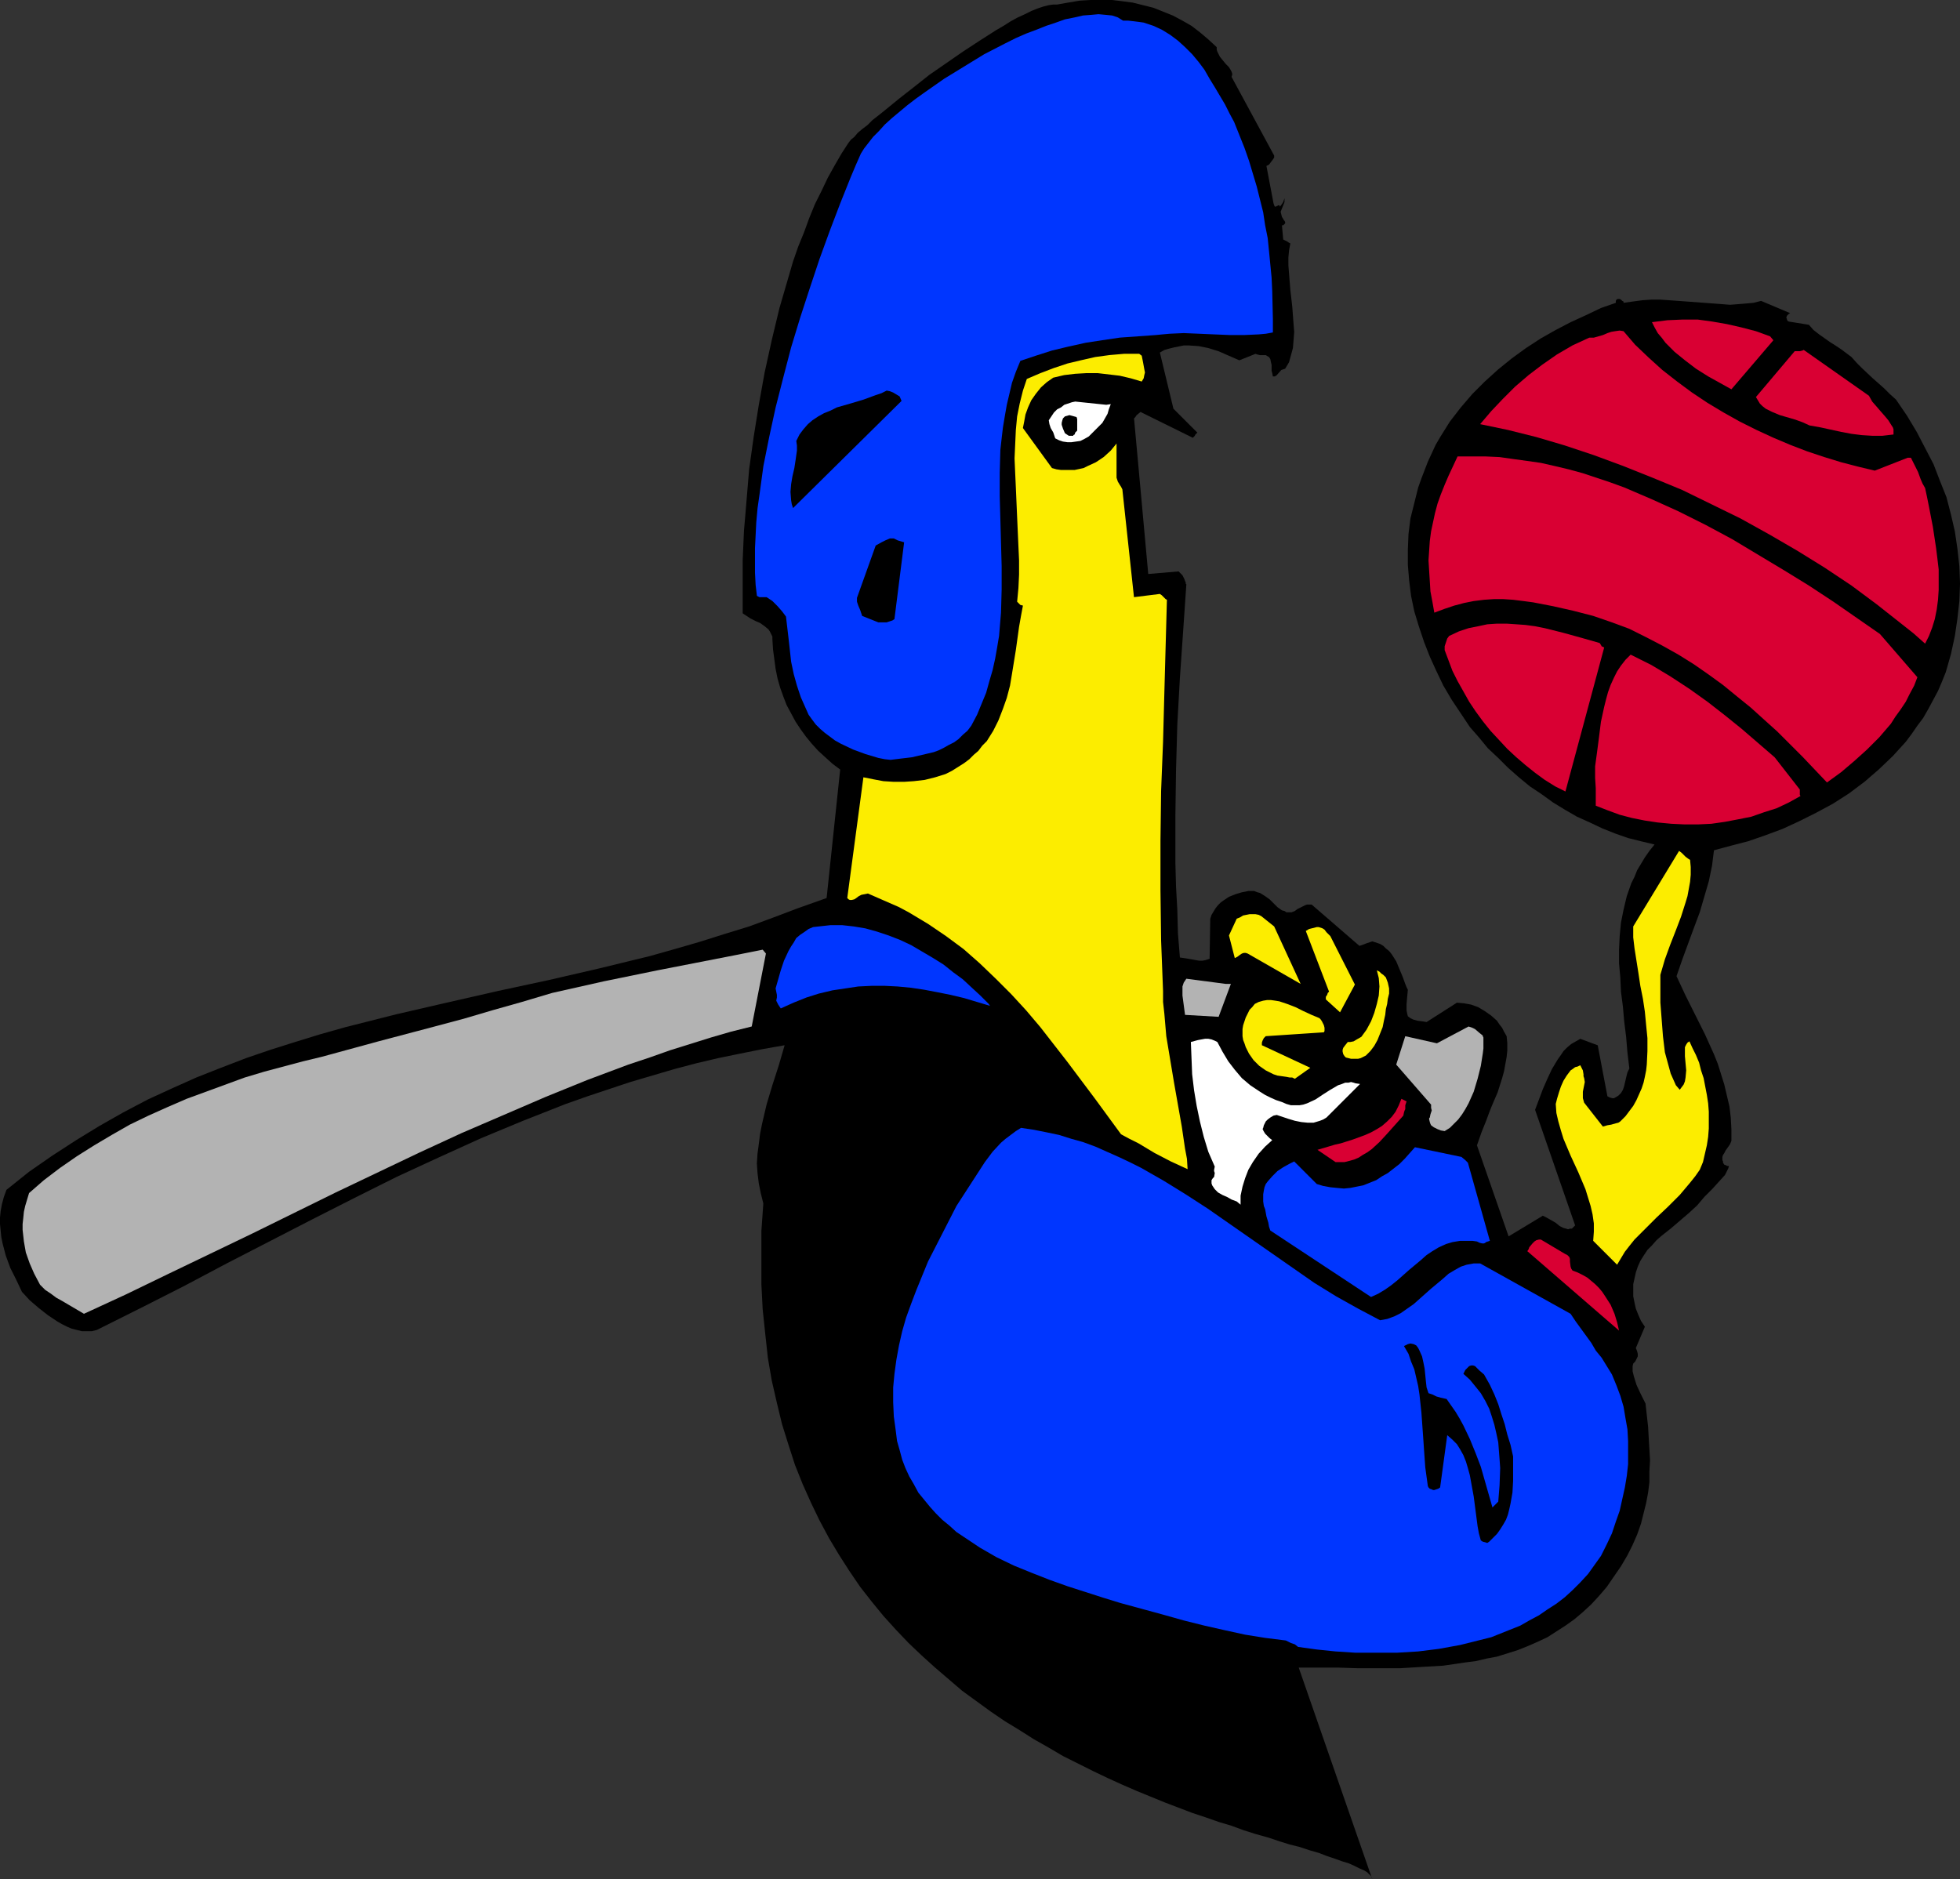
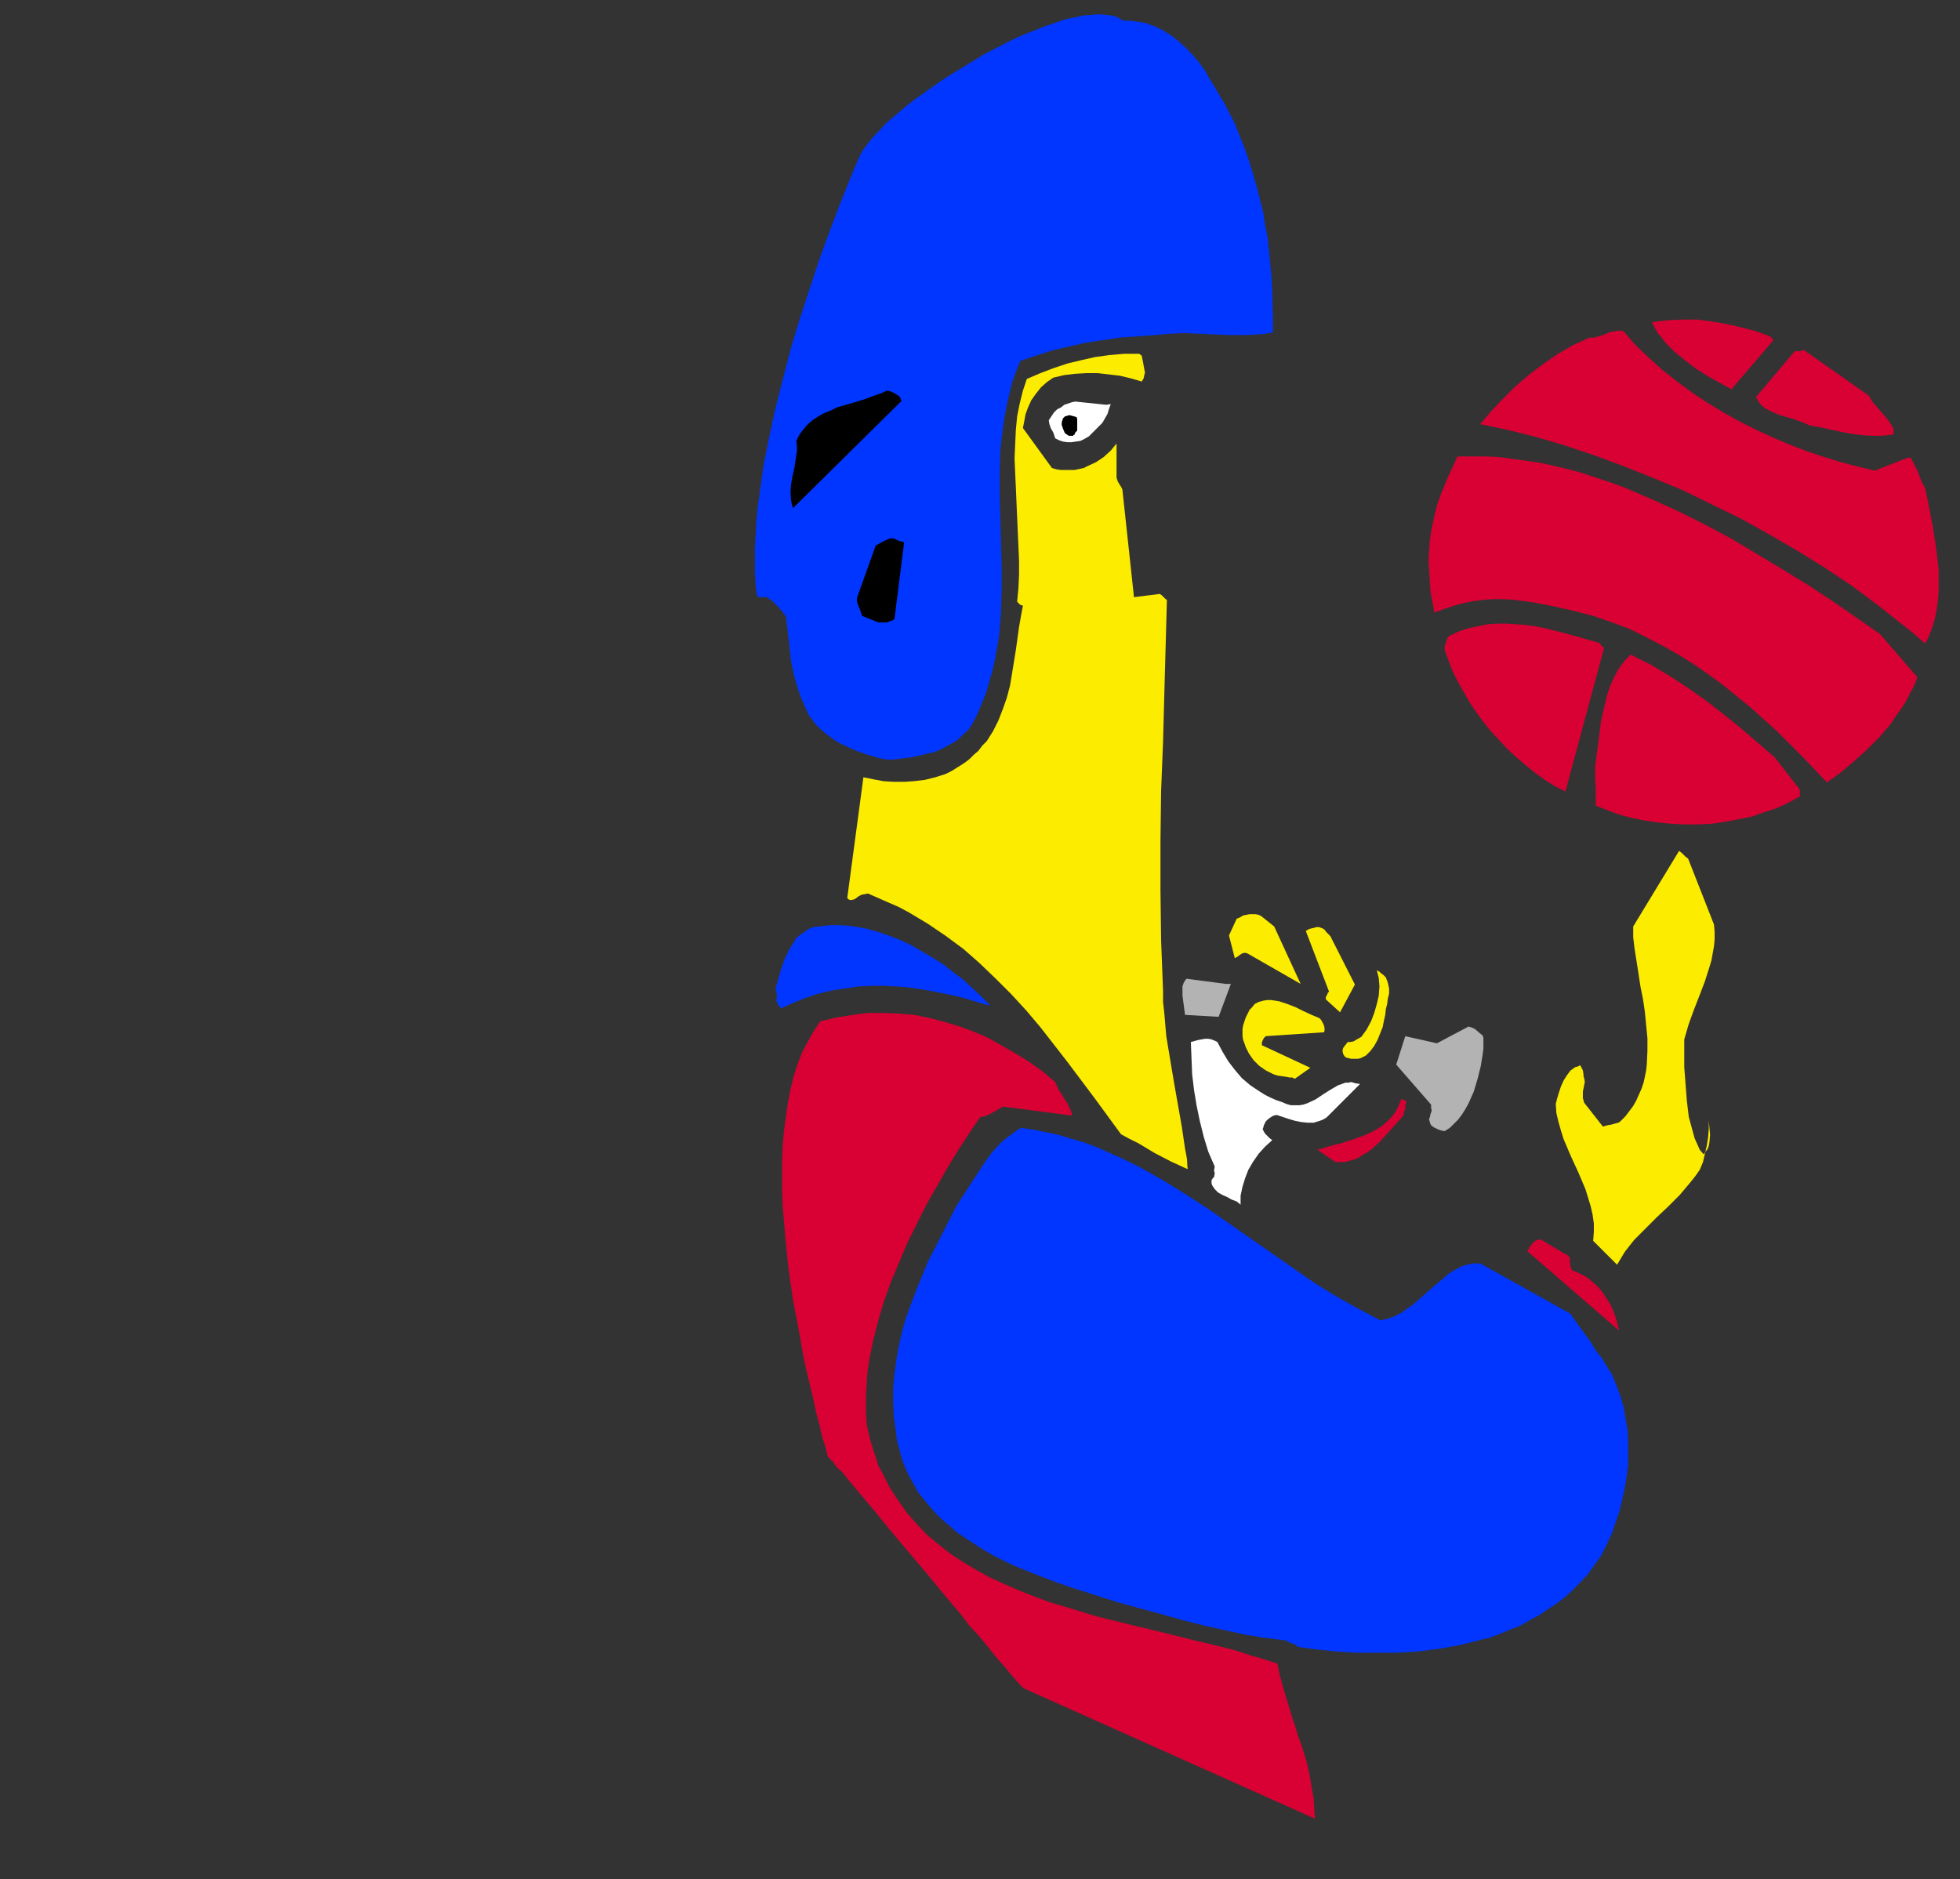
<svg xmlns="http://www.w3.org/2000/svg" xmlns:ns1="http://sodipodi.sourceforge.net/DTD/sodipodi-0.dtd" xmlns:ns2="http://www.inkscape.org/namespaces/inkscape" version="1.0" width="129.766mm" height="124.442mm" id="svg31" ns1:docname="Jock - Attitude.wmf">
  <rect width="100%" height="100%" fill="#333333" stroke="none" />
  <ns1:namedview id="namedview31" pagecolor="#ffffff" bordercolor="#000000" borderopacity="0.25" ns2:showpageshadow="2" ns2:pageopacity="0.0" ns2:pagecheckerboard="0" ns2:deskcolor="#d1d1d1" ns2:document-units="mm" />
  <defs id="defs1">
    <pattern id="WMFhbasepattern" patternUnits="userSpaceOnUse" width="6" height="6" x="0" y="0" />
  </defs>
  <path style="fill:#d90033;fill-opacity:1;fill-rule:evenodd;stroke:none" d="m 207.171,364.666 v 0 l 0.323,0.162 0.162,0.162 0.162,0.323 0.485,0.323 0.323,0.485 0.808,1.131 1.293,1.131 1.293,1.616 1.454,1.777 1.616,1.939 1.778,2.1 1.939,2.262 1.939,2.424 2.101,2.585 4.363,5.17 4.525,5.332 4.525,5.493 4.363,5.17 1.939,2.585 2.101,2.262 1.939,2.262 1.778,2.262 1.454,1.777 1.616,1.777 1.293,1.616 1.131,1.293 0.97,1.131 0.323,0.323 0.323,0.323 0.323,0.323 0.162,0.162 0.162,0.162 v 0 l 72.882,32.637 -0.162,-2.747 -0.162,-2.585 -0.485,-2.424 -0.323,-2.262 -0.485,-2.262 -0.485,-2.1 -1.293,-4.201 -0.808,-2.1 -0.646,-2.262 -0.808,-2.262 -0.646,-2.262 -0.808,-2.585 -0.808,-2.747 -0.808,-2.908 -0.646,-3.07 -3.394,-1.131 -3.394,-0.969 -3.394,-1.131 -3.717,-0.969 -7.434,-1.777 -7.757,-1.939 -8.08,-1.939 -7.918,-1.939 -7.918,-2.424 -3.878,-1.131 -3.878,-1.454 -3.717,-1.454 -3.717,-1.616 -3.555,-1.616 -3.555,-1.939 -3.232,-1.939 -3.232,-2.1 -3.07,-2.424 -2.909,-2.424 -2.586,-2.747 -2.424,-2.747 -2.262,-3.231 -2.101,-3.231 -1.778,-3.555 -0.97,-1.777 -0.646,-2.1 -0.646,-1.939 -0.646,-2.1 -0.485,-1.939 -0.485,-2.262 -0.162,-2.585 v -2.424 -2.585 l 0.162,-2.424 0.162,-2.585 0.323,-2.585 0.97,-5.009 1.293,-5.17 1.454,-5.009 1.778,-5.009 2.101,-5.009 2.101,-5.009 2.424,-4.847 2.424,-4.847 2.586,-4.524 2.586,-4.524 2.747,-4.524 2.747,-4.201 2.747,-4.039 h 0.485 l 0.646,-0.162 0.646,-0.323 0.808,-0.323 1.454,-0.808 1.616,-0.969 17.291,2.262 -0.162,-0.969 -0.485,-0.969 -0.485,-1.131 -0.808,-1.131 -0.646,-1.131 -0.646,-0.969 -0.485,-0.969 -0.485,-1.131 -3.07,-2.585 -3.394,-2.424 -3.394,-2.1 -3.394,-1.939 -3.394,-1.939 -3.717,-1.616 -3.555,-1.293 -3.717,-1.131 -3.717,-0.969 -3.878,-0.808 -3.878,-0.323 -3.878,-0.162 h -3.878 l -3.878,0.485 -4.04,0.646 -4.04,0.969 -1.616,2.424 -1.454,2.585 -1.454,2.747 -1.131,2.908 -0.97,3.07 -0.808,3.231 -0.646,3.393 -0.485,3.393 -0.485,3.555 -0.323,3.555 -0.162,3.878 v 3.716 3.878 l 0.162,4.039 0.646,7.755 0.808,7.917 1.131,7.755 1.454,7.594 0.646,3.716 0.646,3.555 0.808,3.555 0.808,3.393 0.808,3.393 0.646,3.07 0.808,2.908 0.646,2.908 0.808,2.585 z" id="path1" />
-   <path style="fill:#000000;fill-opacity:1;fill-rule:evenodd;stroke:none" d="m 343.4,470.333 -18.422,-52.995 h 4.686 5.01 l 5.01,0.162 h 10.666 l 5.333,-0.323 5.494,-0.323 5.494,-0.808 2.586,-0.323 2.747,-0.646 2.586,-0.485 2.586,-0.808 2.586,-0.808 2.424,-0.969 2.586,-1.131 2.424,-1.131 2.262,-1.454 2.262,-1.454 2.262,-1.616 2.101,-1.777 2.101,-1.939 1.939,-2.1 1.939,-2.262 1.778,-2.585 1.778,-2.585 1.616,-2.747 1.293,-2.585 1.131,-2.585 0.97,-2.747 0.646,-2.585 0.646,-2.585 0.485,-2.585 0.323,-2.585 v -2.747 l 0.162,-2.747 -0.162,-2.747 -0.162,-2.747 -0.162,-2.908 -0.646,-5.817 -0.646,-1.293 -0.646,-1.293 -0.97,-2.1 -0.646,-2.1 -0.323,-1.293 v -1.131 0 -0.162 l 0.162,-0.646 0.485,-0.485 0.323,-0.646 0.323,-0.646 v -0.646 l -0.162,-0.646 -0.323,-0.808 2.262,-5.332 -0.97,-1.454 -0.646,-1.454 -0.646,-1.616 -0.323,-1.454 -0.323,-1.616 v -1.454 -1.616 l 0.323,-1.454 0.323,-1.454 0.485,-1.454 0.646,-1.454 0.808,-1.293 0.97,-1.454 1.131,-1.131 1.131,-1.293 1.293,-1.131 2.262,-1.777 2.262,-1.939 2.262,-1.939 2.101,-1.939 1.778,-2.1 1.939,-1.939 1.616,-1.777 1.616,-1.777 0.485,-0.969 0.323,-0.646 0.162,-0.485 v -0.162 0 h -0.485 l -0.162,-0.162 -0.485,-0.162 -0.323,-0.485 v -0.323 l -0.162,-0.323 v -0.808 l 0.162,-0.485 0.323,-0.485 0.323,-0.646 0.808,-1.131 0.323,-0.485 0.323,-0.808 v -2.908 l -0.162,-2.908 -0.323,-2.747 -0.646,-2.747 -0.646,-2.747 -0.808,-2.585 -0.808,-2.585 -0.97,-2.424 -2.262,-5.009 -2.424,-4.847 -2.424,-4.847 -2.262,-4.847 1.454,-4.201 2.909,-7.917 1.454,-3.878 1.131,-3.878 1.131,-3.878 0.808,-3.878 0.485,-3.878 4.202,-1.131 4.363,-1.131 4.202,-1.454 4.363,-1.616 4.202,-1.939 4.202,-2.1 4.202,-2.262 4.04,-2.585 3.878,-2.908 3.555,-3.07 3.555,-3.393 1.616,-1.777 1.616,-1.777 1.454,-1.939 1.454,-2.1 1.454,-1.939 1.293,-2.262 1.131,-2.1 1.293,-2.424 0.97,-2.262 0.97,-2.424 1.293,-4.524 0.97,-4.524 0.646,-4.362 0.485,-4.362 0.162,-4.362 -0.162,-4.362 -0.485,-4.362 -0.646,-4.362 -0.97,-4.201 -1.131,-4.362 -1.616,-4.039 -1.616,-4.201 -2.101,-4.039 -2.101,-4.039 -2.424,-4.039 -2.747,-4.039 -1.616,-1.454 -1.454,-1.454 -2.747,-2.424 -2.747,-2.585 -1.293,-1.293 -1.293,-1.454 -1.293,-0.969 -1.293,-0.969 -1.454,-0.969 -1.293,-0.808 -2.747,-1.939 -1.454,-1.131 -1.131,-1.293 -5.01,-0.808 -0.323,-0.162 -0.162,-0.323 v -0.162 l -0.162,-0.323 0.162,-0.485 0.162,-0.162 0.323,-0.323 0.323,-0.162 -7.272,-3.07 -1.939,0.485 -1.778,0.162 -1.939,0.162 -2.101,0.162 -2.101,-0.162 -2.101,-0.162 -4.363,-0.323 -4.363,-0.323 -4.525,-0.323 h -2.262 l -2.262,0.162 -2.424,0.323 -2.262,0.323 v -0.323 l -0.323,-0.162 -0.323,-0.323 -0.323,-0.162 h -0.485 l -0.323,0.162 -0.162,0.323 v 0.485 l -3.717,1.293 -3.717,1.777 -3.878,1.777 -3.717,1.939 -3.717,2.1 -3.717,2.424 -3.555,2.585 -3.394,2.747 -3.394,3.07 -3.07,3.07 -2.909,3.393 -2.747,3.555 -2.424,3.878 -1.131,1.939 -0.97,2.1 -0.97,2.1 -0.808,2.1 -0.808,2.1 -0.808,2.262 -0.97,3.878 -0.97,3.878 -0.485,3.878 -0.162,3.878 v 3.878 l 0.323,3.878 0.485,3.878 0.808,3.878 1.131,3.716 1.293,3.878 1.454,3.716 1.616,3.555 1.778,3.716 2.101,3.555 2.262,3.393 2.262,3.393 2.262,2.585 2.262,2.747 2.586,2.424 2.424,2.424 2.747,2.424 2.747,2.262 2.909,1.939 2.909,2.1 2.909,1.777 3.07,1.777 3.232,1.454 3.07,1.454 3.232,1.293 3.232,1.131 3.232,0.808 3.394,0.808 -1.293,1.616 -1.131,1.616 -0.97,1.616 -0.97,1.616 -0.646,1.616 -0.808,1.616 -1.131,3.231 -0.808,3.393 -0.646,3.231 -0.323,3.393 -0.162,3.393 v 3.393 l 0.323,3.555 0.162,3.555 0.485,3.716 0.323,3.716 0.485,3.878 0.323,3.878 0.485,4.039 -0.485,0.969 -0.323,1.293 -0.485,2.1 -0.323,0.969 -0.485,0.808 -0.646,0.646 -0.808,0.485 -0.323,0.162 h -0.323 l -0.646,-0.162 -0.646,-0.323 -2.424,-12.764 -4.363,-1.616 -1.131,0.646 -1.131,0.646 -0.97,0.808 -0.97,0.969 -0.646,0.969 -0.808,1.131 -1.454,2.424 -1.131,2.424 -1.131,2.585 -0.97,2.585 -0.97,2.585 10.019,28.921 -0.485,0.485 -0.323,0.323 h -0.485 l -0.485,0.162 -0.485,-0.162 -0.646,-0.162 -0.97,-0.485 -0.97,-0.808 -1.131,-0.646 -1.131,-0.646 -0.97,-0.485 -8.565,5.17 -7.918,-22.782 1.131,-3.231 1.293,-3.231 0.646,-1.777 0.646,-1.616 1.454,-3.393 1.131,-3.555 0.485,-1.777 0.323,-1.777 0.323,-1.777 0.162,-1.616 v -1.777 l -0.162,-1.777 -0.646,-1.131 -0.485,-0.969 -0.646,-0.808 -0.646,-0.969 -1.454,-1.293 -1.616,-1.131 -1.616,-0.969 -1.778,-0.646 -1.778,-0.323 -1.778,-0.162 -7.595,4.847 -0.97,-0.162 -1.293,-0.162 -1.131,-0.323 -0.646,-0.323 -0.646,-0.485 -0.162,-0.646 -0.162,-0.808 v -0.808 -0.808 l 0.162,-1.777 0.162,-1.777 -0.323,-0.646 -0.323,-0.808 -0.646,-1.777 -0.808,-1.939 -0.808,-1.939 -1.131,-1.777 -0.646,-0.808 -0.808,-0.646 -0.646,-0.646 -0.808,-0.485 -0.97,-0.323 -0.97,-0.323 -1.454,0.485 -0.808,0.323 -0.97,0.323 -11.958,-10.341 h -0.485 -0.646 l -0.485,0.162 -0.646,0.323 -1.293,0.646 -0.646,0.485 -0.808,0.323 h -0.646 -0.646 l -0.485,-0.323 -0.646,-0.162 -1.131,-0.808 -0.97,-0.969 -0.97,-0.969 -1.131,-0.808 -1.293,-0.808 -0.646,-0.162 -0.808,-0.323 h -1.454 l -1.616,0.323 -1.616,0.485 -1.616,0.646 -1.454,0.969 -0.646,0.485 -0.646,0.646 -0.646,0.808 -0.485,0.808 -0.485,0.808 -0.323,0.969 -0.162,10.017 -0.97,0.323 -0.808,0.162 h -0.808 l -0.97,-0.162 -0.808,-0.162 -0.97,-0.162 -2.101,-0.323 -0.485,-5.978 -0.162,-5.978 -0.323,-5.817 -0.162,-5.978 v -11.472 l 0.162,-11.633 0.323,-11.472 0.646,-11.633 0.808,-11.633 0.808,-11.795 -0.162,-0.162 v -0.323 l -0.162,-0.323 -0.162,-0.485 -0.485,-0.969 -0.97,-0.969 -7.595,0.646 -3.555,-38.939 0.323,-0.323 0.323,-0.485 0.97,-0.808 13.09,6.463 0.485,-0.485 0.162,-0.323 0.485,-0.485 -5.979,-5.978 -3.394,-14.057 1.131,-0.646 1.131,-0.323 1.293,-0.323 2.424,-0.485 h 1.293 l 2.424,0.162 2.424,0.485 2.586,0.808 2.586,1.131 2.586,1.131 4.04,-1.616 0.485,0.162 0.646,0.162 h 0.808 0.646 l 0.808,0.485 0.323,0.485 0.162,0.808 0.162,0.646 v 1.454 l 0.162,0.646 0.162,0.808 h 0.485 l 0.485,-0.323 1.131,-1.293 0.485,-0.162 0.485,-0.162 0.97,-1.616 0.485,-1.777 0.485,-1.777 0.162,-1.939 0.162,-2.1 -0.162,-1.939 -0.323,-4.362 -0.485,-4.201 -0.323,-4.039 -0.162,-2.1 V 64.467 l 0.162,-1.777 0.323,-1.777 -0.323,-0.162 -0.485,-0.323 -0.97,-0.485 -0.323,-3.555 h 0.323 l 0.162,-0.162 0.323,-0.323 v -0.323 l -0.162,-0.323 -0.162,-0.162 -0.162,-0.323 -0.323,-0.485 -0.162,-0.646 -0.162,-0.646 0.323,-0.808 0.323,-0.808 0.323,-0.808 v -0.969 l -0.323,0.969 -0.323,0.485 -0.485,0.646 -0.162,-0.323 h -0.323 l -0.162,0.162 h -0.162 l -0.162,0.162 h -0.323 l -0.162,-0.323 -0.162,-0.485 -1.778,-9.371 0.646,-0.323 0.485,-0.646 0.485,-0.646 0.323,-0.485 v -0.485 l -10.666,-19.712 0.162,-0.485 v -0.323 l -0.162,-0.485 -0.162,-0.323 -0.485,-0.808 -0.808,-0.808 -1.454,-1.777 -0.646,-1.293 -0.162,-0.485 v -0.646 l -2.101,-1.939 -2.101,-1.777 -2.101,-1.616 -2.262,-1.293 -2.424,-1.293 -2.424,-0.969 -2.424,-0.969 -2.586,-0.646 -2.586,-0.646 -2.424,-0.323 L 278.275,0 h -2.586 -2.747 l -2.747,0.162 -2.909,0.485 -2.747,0.485 h -0.97 l -1.131,0.162 -1.293,0.323 -1.454,0.485 -1.616,0.646 -1.616,0.808 -1.778,0.808 -1.778,0.969 -1.778,1.131 -1.939,1.131 -4.04,2.585 -4.202,2.747 -4.202,2.908 -4.202,2.908 -3.878,3.07 -3.717,2.908 -1.778,1.454 -1.778,1.454 -1.616,1.293 -1.454,1.131 -1.293,1.293 -1.293,0.969 -1.131,0.969 -0.808,0.969 -0.808,0.646 -0.646,0.808 -1.778,2.747 -1.778,3.07 -1.616,2.908 -1.616,3.393 -1.616,3.231 -1.454,3.555 -1.293,3.555 -1.454,3.555 -1.293,3.716 -1.131,3.878 -2.262,7.755 -1.939,8.079 -1.778,8.079 -1.454,8.079 -1.293,8.079 -1.131,8.079 -0.646,7.755 -0.323,3.878 -0.323,3.716 -0.162,3.716 -0.162,3.716 v 3.393 3.393 3.393 3.07 l 0.97,0.646 0.97,0.646 1.293,0.646 1.131,0.485 1.131,0.808 0.97,0.808 0.323,0.485 0.323,0.646 0.323,0.646 v 0.646 l 0.162,2.585 0.323,2.424 0.323,2.424 0.485,2.424 0.646,2.262 0.808,2.262 0.808,2.1 1.131,2.1 1.131,2.1 1.293,1.939 1.293,1.777 1.454,1.777 1.616,1.777 1.778,1.616 1.778,1.616 1.939,1.454 -3.394,32.153 -7.272,2.585 -5.979,2.262 -6.141,2.262 -6.302,1.939 -6.141,1.939 -6.141,1.777 -6.302,1.777 -12.605,3.07 -12.605,2.908 -12.766,2.747 -12.766,2.908 -12.605,2.908 -12.766,3.231 -6.302,1.777 -6.302,1.939 -6.141,1.939 -6.141,2.1 -6.302,2.424 -6.141,2.424 -6.141,2.747 -5.979,2.747 -6.141,3.231 -5.979,3.393 -5.818,3.555 -5.979,3.878 -5.818,4.039 -5.656,4.524 -0.646,1.777 -0.485,1.777 -0.323,1.777 L 0,304.723 v 1.616 l 0.162,1.616 0.162,1.616 0.323,1.616 0.808,3.07 1.131,3.07 1.454,2.908 1.454,3.07 1.939,2.1 2.262,1.939 2.262,1.777 2.424,1.616 1.131,0.646 1.293,0.646 1.131,0.485 1.293,0.323 1.293,0.323 h 1.293 1.131 l 1.293,-0.323 10.989,-5.493 10.827,-5.493 10.666,-5.655 21.331,-10.987 10.504,-5.332 10.666,-5.332 10.504,-4.847 10.666,-4.847 10.504,-4.362 10.666,-4.201 5.494,-1.939 5.333,-1.777 5.333,-1.777 5.494,-1.616 5.494,-1.616 5.494,-1.454 5.494,-1.293 5.494,-1.131 5.656,-1.131 5.494,-0.969 -1.454,5.009 -1.616,5.009 -1.454,4.847 -1.131,4.847 -0.485,2.424 -0.323,2.585 -0.323,2.424 -0.162,2.424 0.162,2.424 0.323,2.585 0.485,2.424 0.646,2.585 -0.485,6.948 v 6.786 6.463 l 0.323,6.301 0.646,6.14 0.646,5.978 0.97,5.655 1.293,5.655 1.293,5.332 1.616,5.17 1.616,5.009 1.939,4.847 2.101,4.686 2.101,4.362 2.424,4.524 2.424,4.039 2.586,4.039 2.747,4.039 2.909,3.716 2.909,3.555 3.07,3.393 3.232,3.393 3.232,3.07 3.394,3.07 3.394,2.908 3.394,2.908 3.555,2.585 3.555,2.585 3.555,2.424 3.717,2.262 3.555,2.262 3.717,2.1 3.555,2.1 3.878,1.939 3.555,1.777 3.717,1.777 3.555,1.616 3.717,1.616 3.555,1.454 3.555,1.454 3.394,1.293 3.394,1.293 3.394,1.131 3.232,1.131 3.232,0.969 3.07,1.131 3.07,0.969 2.909,0.808 2.909,0.969 2.586,0.808 2.586,0.646 2.424,0.808 2.262,0.646 2.101,0.808 1.939,0.646 1.778,0.646 1.616,0.485 1.454,0.646 1.293,0.646 1.131,0.485 0.808,0.485 0.646,0.646 0.485,0.485 z" id="path2" />
  <path style="fill:#d90033;fill-opacity:1;fill-rule:evenodd;stroke:none" d="m 467.67,99.043 -16.322,-11.472 -0.323,0.162 -0.646,0.162 h -0.485 -0.808 l -9.696,11.472 0.485,0.808 0.485,0.808 0.646,0.646 0.808,0.646 1.616,0.808 1.939,0.808 3.878,1.131 1.778,0.646 1.778,0.808 2.747,0.485 5.171,1.131 2.586,0.485 2.586,0.323 2.586,0.162 h 2.586 l 2.747,-0.323 v -0.646 -0.646 l -0.162,-0.485 -0.323,-0.485 -0.808,-1.293 -0.808,-0.969 -1.131,-1.293 -0.97,-1.131 -1.131,-1.293 z" id="path3" />
  <path style="fill:#d90033;fill-opacity:1;fill-rule:evenodd;stroke:none" d="m 477.366,114.554 -8.242,3.231 -4.04,-0.969 -4.363,-1.131 -4.202,-1.293 -4.363,-1.454 -4.202,-1.616 -4.202,-1.777 -4.202,-1.939 -4.202,-2.1 -4.04,-2.262 -4.04,-2.424 -3.878,-2.585 -3.717,-2.747 -3.717,-2.908 -3.394,-3.07 -3.394,-3.231 -2.909,-3.393 -0.97,-0.162 -1.131,0.162 -0.97,0.162 -0.97,0.323 -1.131,0.485 -1.131,0.323 -1.131,0.323 h -1.131 l -2.101,0.969 -2.101,0.969 -3.878,2.262 -3.717,2.585 -3.394,2.585 -3.394,2.908 -3.07,3.07 -2.909,3.07 -2.747,3.231 6.949,1.454 7.11,1.777 7.11,2.1 7.272,2.424 7.434,2.747 7.272,2.908 7.434,3.07 7.272,3.555 7.272,3.555 7.272,4.039 6.949,4.039 6.787,4.201 6.787,4.524 6.302,4.686 6.141,4.847 3.07,2.424 2.909,2.585 0.97,-1.939 0.808,-2.1 0.646,-2.1 0.485,-2.424 0.323,-2.424 0.162,-2.424 v -2.585 -2.585 l -0.323,-2.747 -0.323,-2.585 -0.808,-5.332 -0.97,-5.009 -0.485,-2.424 -0.485,-2.262 -0.646,-1.131 -0.485,-1.131 -0.646,-1.777 -0.808,-1.616 -0.485,-0.969 -0.485,-0.969 z" id="path4" />
  <path style="fill:#d90033;fill-opacity:1;fill-rule:evenodd;stroke:none" d="m 442.945,84.179 -3.555,-1.293 -3.717,-0.969 -3.555,-0.808 -3.717,-0.646 -3.555,-0.485 h -3.878 l -3.717,0.162 -3.878,0.485 0.646,1.293 0.808,1.454 0.97,1.131 0.97,1.293 1.131,1.131 1.131,1.131 2.586,2.1 2.747,2.1 3.07,1.939 2.909,1.616 2.909,1.616 10.504,-12.279 z" id="path5" />
  <path style="fill:#d90033;fill-opacity:1;fill-rule:evenodd;stroke:none" d="m 470.417,158.663 -5.818,-4.039 -5.818,-4.039 -6.141,-4.039 -6.302,-3.878 -6.464,-3.878 -6.464,-3.878 -6.626,-3.555 -6.787,-3.393 -6.787,-3.07 -6.787,-2.908 -3.555,-1.293 -3.394,-1.131 -3.394,-1.131 -3.555,-0.969 -3.394,-0.808 -3.555,-0.808 -3.394,-0.485 -3.555,-0.485 -3.394,-0.485 -3.555,-0.162 h -3.394 -3.555 l -1.131,2.424 -1.131,2.424 -0.97,2.262 -0.97,2.424 -0.808,2.262 -0.646,2.424 -0.485,2.262 -0.485,2.262 -0.323,2.424 -0.162,2.424 -0.162,2.424 0.162,2.585 0.162,2.585 0.162,2.585 0.485,2.585 0.485,2.747 2.586,-0.969 2.424,-0.808 2.424,-0.646 2.424,-0.485 2.586,-0.323 2.424,-0.162 h 2.424 l 2.424,0.162 2.586,0.323 2.424,0.323 5.01,0.969 5.01,1.131 5.01,1.293 4.686,1.616 4.363,1.616 4.202,2.1 4.04,2.1 4.04,2.262 3.878,2.424 3.717,2.585 3.555,2.585 3.555,2.908 3.394,2.747 3.394,3.07 3.232,2.908 6.302,6.301 6.141,6.463 3.555,-2.585 3.232,-2.747 3.232,-2.908 3.07,-3.07 2.909,-3.393 1.131,-1.777 1.293,-1.777 1.293,-1.939 0.97,-1.939 1.131,-2.1 0.808,-2.1 z" id="path6" />
  <path style="fill:#d90033;fill-opacity:1;fill-rule:evenodd;stroke:none" d="m 444.076,189.523 -8.242,-7.109 -4.202,-3.393 -4.363,-3.393 -4.525,-3.231 -4.686,-3.07 -4.848,-2.908 -2.586,-1.293 -2.586,-1.293 -1.293,1.293 -1.131,1.454 -0.97,1.454 -0.808,1.616 -0.808,1.777 -0.646,1.777 -0.485,1.777 -0.485,1.939 -0.808,3.716 -0.485,3.878 -0.485,3.716 -0.485,3.555 v 2.908 l 0.162,2.585 v 2.262 2.1 l 2.909,1.131 3.07,1.131 3.07,0.808 3.232,0.646 3.232,0.485 3.394,0.323 3.394,0.162 h 3.232 l 3.394,-0.162 3.394,-0.485 3.394,-0.646 3.232,-0.646 3.232,-1.131 3.07,-0.969 3.07,-1.454 2.909,-1.616 -0.162,-0.323 v -0.808 -0.485 z" id="path7" />
  <path style="fill:#d90033;fill-opacity:1;fill-rule:evenodd;stroke:none" d="m 400.283,160.925 -4.525,-1.293 -4.686,-1.293 -4.525,-1.131 -2.424,-0.485 -2.424,-0.323 -2.262,-0.162 -2.424,-0.162 h -2.424 l -2.424,0.162 -2.262,0.485 -2.424,0.485 -2.424,0.808 -2.424,1.131 -0.485,0.646 -0.323,0.969 -0.323,0.969 v 0.969 l 0.97,2.585 0.97,2.585 1.293,2.585 1.454,2.585 1.454,2.585 1.616,2.424 1.778,2.424 1.939,2.424 2.101,2.262 2.101,2.262 2.262,2.1 2.262,1.939 2.424,1.939 2.424,1.777 2.586,1.616 2.586,1.293 9.696,-36.03 -0.646,-0.323 -0.162,-0.323 z" id="path8" />
  <path style="fill:#fced00;fill-opacity:1;fill-rule:evenodd;stroke:none" d="m 285.062,88.541 h -3.717 l -3.717,0.323 -3.555,0.485 -3.555,0.808 -3.394,0.808 -3.394,1.131 -3.394,1.293 -3.394,1.454 -0.97,2.908 -0.808,3.231 -0.646,3.231 -0.323,3.393 -0.162,3.555 -0.162,3.555 0.162,3.716 0.162,3.555 0.323,7.432 0.323,7.271 0.162,3.555 v 3.555 l -0.162,3.393 -0.323,3.393 0.162,0.162 0.323,0.323 0.323,0.323 0.646,0.162 -0.485,2.585 -0.485,2.747 -0.808,5.817 -0.97,5.978 -0.485,2.908 -0.808,3.07 -0.97,2.747 -1.131,2.908 -1.293,2.585 -0.808,1.293 -0.808,1.293 -1.131,1.131 -0.97,1.293 -1.131,0.969 -1.131,1.131 -1.293,0.969 -3.07,1.939 -1.616,0.808 -2.586,0.808 -2.586,0.646 -2.747,0.323 -2.424,0.162 h -2.586 l -2.586,-0.162 -2.586,-0.485 -2.424,-0.485 -4.04,30.214 0.323,0.323 0.323,0.162 h 0.485 l 0.646,-0.162 0.485,-0.323 0.646,-0.485 0.646,-0.323 0.808,-0.162 0.808,-0.162 2.586,1.131 2.586,1.131 2.586,1.131 2.424,1.293 2.424,1.454 2.424,1.454 4.525,3.07 4.363,3.231 4.04,3.555 4.04,3.878 3.878,3.878 3.717,4.039 3.555,4.201 3.394,4.362 3.394,4.362 6.787,9.048 6.626,9.048 2.101,1.131 2.262,1.131 4.04,2.424 4.04,2.1 2.101,0.969 2.101,0.969 -0.162,-2.585 -0.485,-2.585 -0.808,-5.493 -0.97,-5.493 -0.97,-5.493 -0.97,-5.817 -0.97,-5.817 -0.485,-5.655 -0.323,-2.908 v -2.747 l -0.485,-12.603 -0.162,-12.603 v -12.441 l 0.162,-12.441 0.485,-12.279 0.323,-12.118 0.323,-11.795 0.323,-11.633 -0.323,-0.162 -0.485,-0.485 -0.485,-0.485 -0.485,-0.323 -6.464,0.808 -2.909,-26.982 -0.323,-0.646 -0.323,-0.485 -0.485,-0.808 -0.162,-0.485 -0.162,-0.485 v -8.563 l -1.454,1.777 -1.778,1.616 -1.939,1.293 -2.101,0.969 -0.97,0.485 -2.262,0.485 h -1.131 -1.131 -1.131 l -1.131,-0.162 -1.131,-0.323 -7.272,-10.017 0.323,-1.616 0.323,-1.777 0.646,-1.777 0.808,-1.777 1.131,-1.616 1.293,-1.616 1.454,-1.293 1.616,-1.131 2.747,-0.646 2.747,-0.323 2.747,-0.162 h 2.909 l 2.747,0.323 2.747,0.323 2.747,0.646 2.747,0.808 0.485,-0.808 0.162,-0.808 0.162,-0.646 -0.162,-0.808 -0.323,-1.777 -0.323,-1.616 z" id="path9" />
-   <path style="fill:#fced00;fill-opacity:1;fill-rule:evenodd;stroke:none" d="m 422.422,214.89 -0.646,-0.485 -0.485,-0.485 -0.485,-0.485 -0.646,-0.485 -11.474,18.904 v 2.747 l 0.323,2.747 0.485,3.07 0.485,3.07 0.485,3.231 0.646,3.231 0.485,3.231 0.323,3.393 0.323,3.231 v 3.231 l -0.162,3.393 -0.162,1.454 -0.323,1.616 -0.323,1.454 -0.485,1.454 -0.646,1.454 -0.646,1.454 -0.808,1.454 -0.97,1.293 -0.97,1.293 -1.293,1.293 -0.485,0.323 -0.646,0.162 -1.131,0.323 -0.97,0.162 -1.131,0.323 -4.686,-5.978 -0.323,-1.131 v -1.131 -0.485 l 0.162,-0.808 0.162,-0.808 0.162,-0.808 -0.162,-0.969 -0.162,-0.485 v -0.485 l -0.162,-0.969 -0.323,-0.646 -0.323,-0.646 -0.646,0.323 -0.646,0.162 -0.646,0.485 -0.485,0.323 -0.97,1.293 -0.808,1.293 -0.646,1.454 -0.485,1.454 -0.485,1.616 -0.323,1.293 0.162,2.262 0.485,2.1 0.646,2.262 0.646,2.1 1.778,4.201 1.939,4.201 1.778,4.201 0.646,2.1 0.646,2.1 0.485,2.1 0.323,2.262 v 2.1 l -0.162,2.262 5.979,5.978 0.97,-1.616 0.97,-1.616 1.131,-1.454 1.293,-1.616 2.747,-2.747 2.747,-2.747 2.909,-2.747 2.909,-2.908 2.586,-3.07 1.293,-1.616 1.131,-1.616 0.808,-1.939 0.485,-2.1 0.485,-2.1 0.323,-2.1 0.162,-2.1 v -2.1 -2.1 l -0.162,-2.1 -0.323,-2.1 -0.808,-4.201 -0.646,-1.939 -0.485,-1.939 -0.808,-1.939 -0.808,-1.616 -0.808,-1.777 -0.485,0.323 -0.323,0.485 -0.323,0.646 v 0.646 1.616 l 0.162,1.777 0.162,1.777 -0.162,1.777 -0.162,0.969 -0.323,0.808 -0.485,0.646 -0.485,0.646 -0.97,-1.131 -0.646,-1.454 -0.646,-1.454 -0.485,-1.777 -0.485,-1.777 -0.485,-1.777 -0.485,-4.039 -0.323,-4.201 -0.323,-4.201 v -6.948 l 1.131,-3.878 1.293,-3.555 1.454,-3.716 1.293,-3.393 1.131,-3.555 0.485,-1.616 0.323,-1.777 0.323,-1.777 0.162,-1.777 v -1.939 l -0.162,-1.777 z" id="path10" />
+   <path style="fill:#fced00;fill-opacity:1;fill-rule:evenodd;stroke:none" d="m 422.422,214.89 -0.646,-0.485 -0.485,-0.485 -0.485,-0.485 -0.646,-0.485 -11.474,18.904 v 2.747 l 0.323,2.747 0.485,3.07 0.485,3.07 0.485,3.231 0.646,3.231 0.485,3.231 0.323,3.393 0.323,3.231 v 3.231 l -0.162,3.393 -0.162,1.454 -0.323,1.616 -0.323,1.454 -0.485,1.454 -0.646,1.454 -0.646,1.454 -0.808,1.454 -0.97,1.293 -0.97,1.293 -1.293,1.293 -0.485,0.323 -0.646,0.162 -1.131,0.323 -0.97,0.162 -1.131,0.323 -4.686,-5.978 -0.323,-1.131 v -1.131 -0.485 l 0.162,-0.808 0.162,-0.808 0.162,-0.808 -0.162,-0.969 -0.162,-0.485 v -0.485 l -0.162,-0.969 -0.323,-0.646 -0.323,-0.646 -0.646,0.323 -0.646,0.162 -0.646,0.485 -0.485,0.323 -0.97,1.293 -0.808,1.293 -0.646,1.454 -0.485,1.454 -0.485,1.616 -0.323,1.293 0.162,2.262 0.485,2.1 0.646,2.262 0.646,2.1 1.778,4.201 1.939,4.201 1.778,4.201 0.646,2.1 0.646,2.1 0.485,2.1 0.323,2.262 v 2.1 l -0.162,2.262 5.979,5.978 0.97,-1.616 0.97,-1.616 1.131,-1.454 1.293,-1.616 2.747,-2.747 2.747,-2.747 2.909,-2.747 2.909,-2.908 2.586,-3.07 1.293,-1.616 1.131,-1.616 0.808,-1.939 0.485,-2.1 0.485,-2.1 0.323,-2.1 0.162,-2.1 v -2.1 -2.1 v 0.646 1.616 l 0.162,1.777 0.162,1.777 -0.162,1.777 -0.162,0.969 -0.323,0.808 -0.485,0.646 -0.485,0.646 -0.97,-1.131 -0.646,-1.454 -0.646,-1.454 -0.485,-1.777 -0.485,-1.777 -0.485,-1.777 -0.485,-4.039 -0.323,-4.201 -0.323,-4.201 v -6.948 l 1.131,-3.878 1.293,-3.555 1.454,-3.716 1.293,-3.393 1.131,-3.555 0.485,-1.616 0.323,-1.777 0.323,-1.777 0.162,-1.777 v -1.939 l -0.162,-1.777 z" id="path10" />
  <path style="fill:#ffffff;fill-opacity:1;fill-rule:evenodd;stroke:none" d="m 276.82,101.305 -7.757,-0.808 -0.808,0.162 -0.97,0.323 -0.97,0.323 -0.808,0.646 -0.97,0.485 -0.808,0.808 -0.646,0.969 -0.646,0.969 0.162,0.969 0.323,0.969 0.646,1.131 0.485,1.454 0.97,0.485 0.97,0.323 1.131,0.162 h 0.97 l 1.131,-0.162 1.131,-0.162 0.97,-0.485 1.131,-0.646 1.778,-1.777 0.808,-0.808 0.808,-0.808 0.646,-1.131 0.646,-1.131 0.323,-1.131 0.485,-1.293 z" id="path11" />
  <path style="fill:#000000;fill-opacity:1;fill-rule:evenodd;stroke:none" d="m 267.609,103.89 -1.131,0.323 -0.485,0.485 -0.162,0.485 -0.162,0.646 v 0.485 l 0.162,0.485 0.162,0.485 0.485,1.131 0.485,0.323 0.485,0.323 h 0.485 0.646 v -0.162 l 0.323,-0.162 0.162,-0.485 0.485,-0.485 v -0.646 -0.485 -0.646 -0.646 -0.485 l -0.162,-0.485 z" id="path12" />
  <path style="fill:#ffffff;fill-opacity:1;fill-rule:evenodd;stroke:none" d="m 214.281,104.698 -9.05,5.17 v 0.485 l -0.162,0.323 -0.162,0.485 -0.162,0.485 -0.323,1.131 -0.162,0.485 0.162,0.485 z" id="path13" />
  <path style="fill:#b3b3b3;fill-opacity:1;fill-rule:evenodd;stroke:none" d="m 370.225,258.514 -1.131,-0.969 -0.646,-0.323 -0.97,-0.323 -7.918,4.201 -7.918,-1.777 -2.262,7.109 8.726,10.017 v 0.808 l 0.162,0.646 -0.323,0.969 -0.162,0.808 -0.162,0.162 v 0.323 l 0.162,0.646 0.162,0.485 0.162,0.323 0.646,0.485 0.97,0.485 0.808,0.323 0.97,0.162 1.293,-0.808 0.97,-0.969 1.131,-1.131 0.97,-1.293 0.808,-1.293 0.808,-1.454 0.646,-1.454 0.646,-1.454 0.97,-3.231 0.808,-3.231 0.485,-3.07 0.162,-1.293 v -1.454 -0.646 -0.646 l -0.162,-0.323 v -0.162 z" id="path14" />
  <path style="fill:#fced00;fill-opacity:1;fill-rule:evenodd;stroke:none" d="m 346.308,244.134 -0.162,-0.162 -0.485,-0.323 -0.485,-0.485 -0.646,-0.323 0.485,1.939 0.162,2.1 -0.162,2.262 -0.485,2.1 -0.646,2.262 -0.808,2.1 -1.131,2.1 -1.293,1.777 -1.131,0.646 -0.808,0.485 -0.808,0.162 h -0.646 l -0.646,0.808 -0.485,0.646 -0.162,0.485 v 0.485 l 0.162,0.646 0.323,0.485 0.323,0.323 0.646,0.162 0.646,0.162 h 1.131 0.646 l 0.646,-0.162 0.646,-0.323 0.646,-0.323 0.485,-0.485 0.646,-0.646 0.97,-1.293 0.808,-1.454 0.646,-1.616 0.646,-1.616 0.323,-1.616 0.323,-1.454 0.162,-1.454 0.323,-1.293 0.162,-1.293 0.323,-1.293 v -1.293 l -0.323,-1.454 -0.485,-1.293 z" id="path15" />
  <path style="fill:#fced00;fill-opacity:1;fill-rule:evenodd;stroke:none" d="m 333.057,234.601 -0.162,-0.323 -0.323,-0.323 -0.162,-0.162 -0.485,-0.485 -0.485,-0.646 -0.485,-0.323 -0.485,-0.162 -0.485,-0.162 h -0.485 l -0.646,0.162 -0.646,0.162 -0.646,0.162 -0.808,0.485 5.818,15.188 -0.323,0.323 -0.162,0.485 -0.323,0.485 v 0.646 l 3.555,3.231 3.717,-6.948 z" id="path16" />
  <path style="fill:#ffffff;fill-opacity:1;fill-rule:evenodd;stroke:none" d="m 222.2,140.082 -0.97,0.808 -0.646,0.969 -0.646,1.131 -0.323,1.131 -0.323,1.293 -0.162,1.131 -0.323,2.424 0.323,0.485 0.485,0.485 0.646,0.485 0.808,0.323 0.485,-0.485 0.485,-0.646 0.323,-0.485 0.323,-0.485 0.162,-1.293 0.162,-1.293 v -2.747 l 0.162,-1.293 0.485,-1.454 z" id="path17" />
  <path style="fill:#fced00;fill-opacity:1;fill-rule:evenodd;stroke:none" d="m 318.836,231.855 -3.232,-2.585 -0.646,-0.323 -0.808,-0.162 h -0.646 -0.808 l -0.808,0.162 -0.808,0.162 -0.808,0.485 -0.808,0.323 -1.939,4.201 1.454,5.655 0.323,-0.162 0.323,-0.162 0.646,-0.485 0.485,-0.323 0.485,-0.162 h 0.485 l 0.485,0.162 13.251,7.594 z" id="path18" />
  <path style="fill:#fced00;fill-opacity:1;fill-rule:evenodd;stroke:none" d="m 330.148,254.798 -1.939,-0.808 -2.101,-0.969 -1.939,-0.969 -2.101,-0.808 -1.939,-0.646 -0.97,-0.162 -1.131,-0.162 h -0.97 l -0.97,0.162 -1.131,0.323 -0.97,0.485 -0.646,0.808 -0.646,0.646 -0.97,1.939 -0.323,0.969 -0.323,0.969 -0.162,0.969 v 0.969 0.808 l 0.162,0.969 0.323,0.808 0.323,0.969 0.808,1.616 1.131,1.616 1.454,1.454 1.616,1.131 0.97,0.485 0.97,0.485 0.97,0.323 1.131,0.162 1.131,0.162 0.808,0.162 h 0.646 l 0.646,0.323 3.878,-2.747 -12.12,-5.655 v -0.646 l 0.162,-0.485 0.323,-0.646 0.485,-0.485 14.544,-0.969 0.162,-0.323 v -0.808 l -0.162,-0.646 -0.485,-0.969 -0.323,-0.485 z" id="path19" />
  <path style="fill:#d90033;fill-opacity:1;fill-rule:evenodd;stroke:none" d="m 350.672,274.994 -0.646,1.616 -0.808,1.616 -0.97,1.293 -1.131,1.131 -1.293,1.131 -1.293,0.808 -1.454,0.808 -1.454,0.646 -3.07,1.131 -3.07,0.969 -1.454,0.323 -1.616,0.485 -2.747,0.808 4.525,3.07 h 1.131 1.131 l 1.293,-0.323 1.131,-0.323 1.131,-0.485 0.97,-0.646 1.131,-0.646 1.131,-0.808 1.939,-1.777 1.939,-2.1 4.04,-4.524 0.162,-0.808 0.162,-0.485 0.162,-0.323 v -0.323 -0.646 l 0.162,-0.485 0.162,-0.485 z" id="path20" />
-   <path style="fill:#0036ff;fill-opacity:1;fill-rule:evenodd;stroke:none" d="m 367.316,290.99 -0.323,-0.323 -0.323,-0.323 -0.97,-0.808 -11.635,-2.424 -1.293,1.454 -1.293,1.454 -1.293,1.293 -1.454,1.131 -1.454,1.131 -1.454,0.808 -1.454,0.969 -1.616,0.646 -1.616,0.646 -1.616,0.323 -1.616,0.323 -1.616,0.162 -1.778,-0.162 -1.616,-0.162 -1.778,-0.323 -1.616,-0.485 -5.656,-5.655 -1.293,0.646 -1.454,0.808 -1.454,0.969 -1.293,1.293 -1.131,1.293 -0.485,0.646 -0.323,0.808 -0.162,0.808 -0.162,0.969 v 0.808 0.969 l 0.162,1.131 0.323,0.808 0.323,1.777 0.485,1.616 0.162,0.969 0.323,0.969 25.21,16.642 1.778,-0.808 1.616,-0.969 1.616,-1.131 1.616,-1.293 2.909,-2.585 2.909,-2.424 1.454,-1.293 1.454,-0.969 1.616,-0.969 1.778,-0.808 1.616,-0.485 1.939,-0.323 h 1.939 1.131 l 1.131,0.162 0.646,0.323 0.646,0.162 h 0.323 0.162 l 0.323,-0.162 0.162,-0.162 0.485,-0.162 0.485,-0.162 z" id="path21" />
  <path style="fill:#d90033;fill-opacity:1;fill-rule:evenodd;stroke:none" d="m 391.556,313.771 -5.979,-3.555 h -0.485 l -0.646,0.162 -0.485,0.323 -0.485,0.485 -0.808,0.969 -0.162,0.485 -0.323,0.485 22.947,19.873 -0.485,-2.1 -0.646,-2.1 -0.97,-2.262 -1.454,-2.262 -0.646,-0.969 -0.808,-0.969 -0.97,-0.969 -0.97,-0.808 -0.97,-0.808 -1.131,-0.646 -1.293,-0.646 -1.293,-0.485 -0.323,-0.485 -0.162,-0.485 -0.162,-1.293 v -0.646 l -0.162,-0.485 -0.485,-0.485 -0.323,-0.162 z" id="path22" />
  <path style="fill:#ffffff;fill-opacity:1;fill-rule:evenodd;stroke:none" d="m 339.198,271.116 -0.485,-0.162 -0.646,-0.162 -0.646,0.162 h -0.808 l -0.808,0.323 -0.97,0.323 -1.939,1.131 -1.778,1.131 -1.939,1.293 -2.101,0.969 -0.97,0.323 -0.97,0.162 h -0.97 -1.131 l -1.131,-0.323 -1.131,-0.485 -1.454,-0.485 -1.454,-0.646 -1.293,-0.646 -1.293,-0.808 -2.424,-1.616 -2.101,-1.777 -1.778,-2.1 -1.616,-2.1 -1.454,-2.424 -1.293,-2.424 -0.646,-0.323 -0.808,-0.323 -0.808,-0.162 h -0.808 l -1.778,0.323 -1.778,0.485 0.162,4.039 0.162,4.039 0.485,4.039 0.646,3.878 0.808,3.878 0.97,3.878 1.131,3.716 1.616,3.716 -0.162,0.808 v 0.323 l 0.162,0.485 -0.162,0.969 -0.323,0.323 -0.323,0.485 v 0.808 l 0.162,0.485 0.323,0.485 0.323,0.485 0.808,0.808 1.131,0.646 1.131,0.485 1.131,0.646 1.293,0.485 0.97,0.808 v -2.262 l 0.485,-2.262 0.646,-2.1 0.808,-2.1 1.131,-1.939 1.454,-2.1 1.616,-1.777 1.778,-1.616 -0.646,-0.485 -0.323,-0.323 -0.162,-0.162 -0.646,-0.646 -0.485,-0.808 v -0.162 l -0.162,-0.162 0.162,-0.323 0.162,-0.646 0.485,-0.969 0.485,-0.485 0.646,-0.485 0.808,-0.485 0.808,-0.162 1.454,0.485 1.454,0.485 1.616,0.485 1.616,0.323 1.616,0.162 h 1.454 l 1.616,-0.485 0.808,-0.323 0.808,-0.485 8.403,-8.402 z" id="path23" />
  <path style="fill:#b3b3b3;fill-opacity:1;fill-rule:evenodd;stroke:none" d="m 306.716,246.234 -9.858,-1.293 -0.646,0.969 -0.323,0.969 v 1.131 1.131 l 0.323,2.424 0.323,2.424 8.403,0.485 3.07,-8.24 z" id="path24" />
  <path style="fill:#0036ff;fill-opacity:1;fill-rule:evenodd;stroke:none" d="m 393.011,328.797 -22.624,-12.603 h -1.616 l -1.778,0.323 -1.454,0.485 -1.454,0.808 -1.616,0.969 -1.454,1.293 -2.909,2.424 -1.454,1.293 -1.454,1.293 -1.454,1.293 -1.616,1.131 -1.616,1.131 -1.616,0.808 -1.778,0.646 -1.778,0.323 -2.747,-1.454 -2.747,-1.454 -5.494,-3.07 -5.494,-3.393 -5.333,-3.716 -21.331,-14.865 -5.494,-3.555 -5.494,-3.393 -5.656,-3.231 -2.909,-1.454 -2.747,-1.293 -2.909,-1.293 -2.909,-1.293 -3.07,-1.131 -2.909,-0.808 -3.07,-0.969 -3.07,-0.646 -3.232,-0.646 -3.232,-0.485 -1.293,0.808 -1.293,0.969 -1.293,0.969 -1.131,0.969 -2.101,2.262 -1.939,2.585 -1.778,2.747 -3.555,5.493 -1.778,2.747 -3.555,6.948 -3.555,6.948 -1.454,3.555 -1.454,3.555 -1.293,3.393 -1.293,3.555 -0.97,3.393 -0.808,3.555 -0.646,3.555 -0.485,3.555 -0.323,3.393 v 3.716 l 0.162,3.555 0.485,3.555 0.323,2.585 0.646,2.262 0.646,2.424 0.808,2.1 0.97,2.1 1.131,1.939 1.131,2.1 1.454,1.777 1.454,1.777 1.454,1.616 1.616,1.616 1.778,1.454 1.778,1.616 1.939,1.293 3.878,2.585 4.202,2.424 4.363,2.1 4.363,1.777 4.525,1.777 4.525,1.616 4.525,1.454 4.525,1.454 4.202,1.293 5.333,1.454 5.333,1.454 5.171,1.454 5.171,1.293 5.01,1.131 5.171,1.131 5.01,0.808 5.171,0.646 0.646,0.323 0.646,0.323 0.97,0.323 0.808,0.646 4.686,0.646 4.686,0.485 5.01,0.323 h 5.171 5.171 l 5.333,-0.323 5.171,-0.646 5.333,-0.969 2.586,-0.646 2.586,-0.646 2.586,-0.646 2.424,-0.969 2.424,-0.969 2.424,-0.969 2.262,-1.293 2.424,-1.293 2.101,-1.454 2.262,-1.454 2.101,-1.616 1.939,-1.777 1.939,-1.939 1.939,-2.1 1.616,-2.262 1.616,-2.262 1.454,-2.908 1.293,-2.747 0.97,-2.908 0.97,-2.747 0.646,-2.908 0.646,-2.908 0.485,-2.908 0.323,-2.908 v -2.908 -2.908 l -0.162,-2.908 -0.485,-2.747 -0.485,-2.908 -0.808,-2.747 -0.97,-2.585 -1.131,-2.747 -1.293,-2.1 -1.293,-2.1 -1.454,-1.777 -1.131,-1.939 -2.586,-3.555 -1.293,-1.777 z" id="path25" />
-   <path style="fill:#000000;fill-opacity:1;fill-rule:evenodd;stroke:none" d="m 371.356,343.985 -1.131,-0.969 -1.131,-1.131 -0.485,-0.162 h -0.485 l -0.485,0.162 -0.323,0.323 -0.646,0.646 -0.485,0.969 1.616,1.454 1.454,1.777 1.293,1.616 1.131,1.939 0.97,1.939 0.646,1.939 0.646,2.1 0.485,2.1 0.485,2.262 0.162,2.1 0.162,2.1 0.162,2.262 -0.162,4.362 -0.323,4.039 -0.646,0.646 -0.808,0.808 -0.97,-3.393 -0.97,-3.393 -0.97,-3.393 -1.293,-3.393 -1.454,-3.555 -1.616,-3.393 -0.97,-1.777 -0.97,-1.616 -1.131,-1.616 -1.131,-1.616 -1.454,-0.323 -1.131,-0.323 -0.97,-0.485 -0.97,-0.323 -0.485,-1.454 -0.162,-1.454 -0.323,-3.231 -0.323,-1.616 -0.323,-1.454 -0.646,-1.454 -0.323,-0.646 -0.485,-0.646 -0.646,-0.323 -0.808,-0.162 -0.646,0.162 -0.97,0.485 1.131,1.939 0.646,1.939 0.808,1.939 0.485,2.1 0.485,2.1 0.323,2.1 0.485,4.524 0.323,4.524 0.162,2.262 0.162,2.424 0.323,4.524 0.646,4.686 0.162,0.323 0.323,0.323 0.485,0.162 0.323,0.162 h 0.323 l 0.485,-0.162 0.485,-0.162 0.485,-0.323 1.778,-13.087 1.293,1.131 1.131,1.131 0.808,1.293 0.808,1.454 0.646,1.616 0.485,1.616 0.485,1.777 0.323,1.777 0.646,3.555 0.485,3.716 0.485,3.716 0.323,1.777 0.485,1.777 0.485,0.323 0.646,0.162 0.485,0.162 0.485,-0.323 0.97,-0.969 0.97,-0.969 0.808,-1.131 0.808,-1.293 0.646,-1.131 0.485,-1.293 0.323,-1.293 0.323,-1.454 0.485,-2.747 0.162,-2.908 v -3.07 -3.07 l -0.646,-2.908 -0.808,-2.585 -0.646,-2.585 -0.808,-2.424 -0.808,-2.585 -0.97,-2.424 -1.131,-2.424 z" id="path26" />
  <path style="fill:#0036ff;fill-opacity:1;fill-rule:evenodd;stroke:none" d="m 247.409,251.243 -2.101,-2.1 -2.101,-1.939 -2.262,-2.1 -2.424,-1.777 -2.424,-1.939 -2.586,-1.616 -2.747,-1.616 -2.747,-1.616 -2.747,-1.293 -2.909,-1.131 -2.909,-0.969 -2.909,-0.808 -2.909,-0.485 -2.909,-0.323 h -2.909 l -2.909,0.323 -1.454,0.162 -1.131,0.485 -1.131,0.808 -0.97,0.646 -0.97,0.808 -0.646,1.131 -0.646,0.969 -0.646,1.131 -1.131,2.424 -0.808,2.424 -0.646,2.262 -0.646,2.262 0.162,0.808 0.162,0.808 v 0.646 l -0.162,0.808 0.162,0.323 0.323,0.646 0.323,0.485 0.323,0.485 3.232,-1.454 3.232,-1.293 3.07,-0.969 3.394,-0.808 3.232,-0.485 3.232,-0.485 3.394,-0.162 h 3.232 l 3.232,0.162 3.394,0.323 3.232,0.485 3.394,0.646 3.232,0.646 3.394,0.808 3.232,0.969 3.232,0.969 z" id="path27" />
-   <path style="fill:#b3b3b3;fill-opacity:1;fill-rule:evenodd;stroke:none" d="m 190.849,237.671 -6.464,1.293 -6.626,1.293 -6.626,1.293 -6.626,1.293 -13.413,2.747 -6.464,1.454 -6.464,1.454 -7.595,2.262 -7.434,2.1 -7.11,2.1 -7.272,1.939 -14.059,3.716 -14.221,3.878 -4.686,1.131 -4.848,1.293 -4.848,1.293 -4.848,1.454 -4.848,1.777 -4.848,1.777 -4.848,1.777 -4.848,2.1 -4.686,2.1 -4.686,2.262 -4.525,2.585 -4.363,2.585 -4.363,2.747 -4.202,2.908 -4.04,3.07 -3.717,3.231 -0.485,1.616 -0.485,1.616 -0.323,1.454 -0.162,1.616 -0.162,1.454 v 1.454 l 0.162,1.454 0.162,1.454 0.485,2.747 0.97,2.747 1.131,2.585 1.454,2.747 1.293,1.293 1.454,0.969 1.293,0.969 1.454,0.808 2.747,1.616 2.747,1.616 10.504,-4.847 10.342,-5.009 21.17,-10.179 21.008,-10.341 21.008,-10.017 10.504,-4.847 10.504,-4.524 10.504,-4.524 10.342,-4.201 10.342,-3.878 5.333,-1.777 5.01,-1.777 5.171,-1.616 5.171,-1.616 5.01,-1.454 5.171,-1.293 3.555,-18.258 z" id="path28" />
  <path style="fill:#0036ff;fill-opacity:1;fill-rule:evenodd;stroke:none" d="m 215.413,38.454 0.808,-1.293 1.131,-1.454 1.131,-1.454 1.454,-1.454 1.454,-1.616 1.778,-1.616 1.939,-1.616 1.939,-1.616 2.101,-1.616 2.262,-1.616 4.848,-3.393 5.01,-3.07 5.01,-3.07 5.333,-2.747 2.586,-1.293 2.586,-1.131 2.586,-0.969 2.424,-0.969 2.424,-0.808 2.262,-0.808 2.424,-0.485 2.101,-0.485 2.101,-0.162 1.778,-0.162 1.778,0.162 1.616,0.162 1.454,0.485 1.293,0.808 h 1.293 l 1.454,0.162 1.293,0.162 1.131,0.162 2.424,0.808 2.101,0.969 2.101,1.293 1.939,1.454 1.778,1.616 1.778,1.777 1.616,1.939 1.454,1.939 1.293,2.262 1.293,2.1 2.586,4.362 1.131,2.262 1.131,2.1 1.293,3.231 1.293,3.231 1.131,3.231 0.97,3.231 0.97,3.231 0.808,3.231 0.808,3.231 0.485,3.231 0.646,3.231 0.323,3.231 0.646,6.624 0.162,3.393 0.162,6.948 v 3.393 l -1.778,0.323 -1.778,0.162 -3.555,0.162 h -3.717 l -3.878,-0.162 -3.717,-0.162 -3.878,-0.162 -3.555,0.162 -1.778,0.162 -1.616,0.162 -4.525,0.323 -4.525,0.323 -4.363,0.646 -4.202,0.646 -4.363,0.969 -4.04,0.969 -4.04,1.293 -3.878,1.293 -1.131,2.747 -0.97,2.747 -0.646,2.747 -0.646,2.747 -0.485,2.747 -0.485,2.908 -0.323,2.747 -0.323,2.908 -0.162,5.817 v 5.655 l 0.323,11.795 0.162,5.817 v 5.817 l -0.162,5.817 -0.485,5.817 -0.485,2.908 -0.485,2.747 -0.646,2.908 -0.808,2.747 -0.808,2.908 -1.131,2.747 -1.131,2.747 -1.454,2.747 -0.97,1.293 -1.131,0.969 -1.131,1.131 -1.131,0.808 -1.293,0.646 -1.131,0.646 -1.293,0.646 -1.293,0.485 -2.747,0.646 -2.747,0.646 -2.747,0.323 -2.586,0.323 -1.454,-0.162 -1.616,-0.323 -3.232,-0.969 -3.07,-1.131 -3.07,-1.454 -1.454,-0.808 -1.293,-0.969 -1.293,-0.969 -1.131,-0.969 -1.131,-1.131 -0.97,-1.293 -0.808,-1.131 -0.646,-1.454 -0.646,-1.454 -0.646,-1.454 -0.97,-2.908 -0.808,-2.908 -0.646,-3.07 -0.323,-2.908 -0.323,-2.908 -0.323,-2.747 -0.323,-2.747 -0.97,-1.293 -1.131,-1.293 -1.293,-1.293 -1.454,-0.969 h -1.778 l -0.646,-0.323 -0.323,-2.747 -0.162,-3.07 v -3.07 -3.07 l 0.162,-3.231 0.162,-3.231 0.323,-3.555 0.485,-3.393 0.485,-3.555 0.485,-3.555 1.454,-7.271 1.616,-7.432 1.939,-7.594 1.939,-7.432 2.262,-7.432 2.424,-7.432 2.424,-7.271 2.586,-7.109 2.586,-6.786 2.586,-6.463 1.293,-3.07 z" id="path29" />
  <path style="fill:#000000;fill-opacity:1;fill-rule:evenodd;stroke:none" d="m 225.109,99.205 -0.808,-0.485 -0.808,-0.485 -0.808,-0.323 -0.808,-0.162 -1.293,0.646 -1.454,0.485 -3.07,1.131 -3.232,0.969 -3.394,0.969 -1.616,0.808 -1.616,0.646 -1.454,0.808 -1.454,0.969 -1.131,0.969 -1.131,1.293 -0.97,1.293 -0.808,1.616 0.162,1.131 v 1.293 l -0.323,2.262 -0.323,2.1 -0.485,2.1 -0.323,1.939 -0.162,1.939 0.162,2.1 0.162,0.969 0.323,0.969 27.149,-26.821 z" id="path30" />
  <path style="fill:#000000;fill-opacity:1;fill-rule:evenodd;stroke:none" d="m 224.624,135.235 -0.97,-0.485 h -0.485 -0.485 l -1.131,0.485 -0.97,0.485 -1.454,0.808 -4.686,13.087 v 0.969 l 0.323,0.969 0.485,1.131 0.485,1.454 4.04,1.616 h 1.131 0.97 l 0.97,-0.323 0.485,-0.162 0.485,-0.323 2.424,-19.227 z" id="path31" />
</svg>